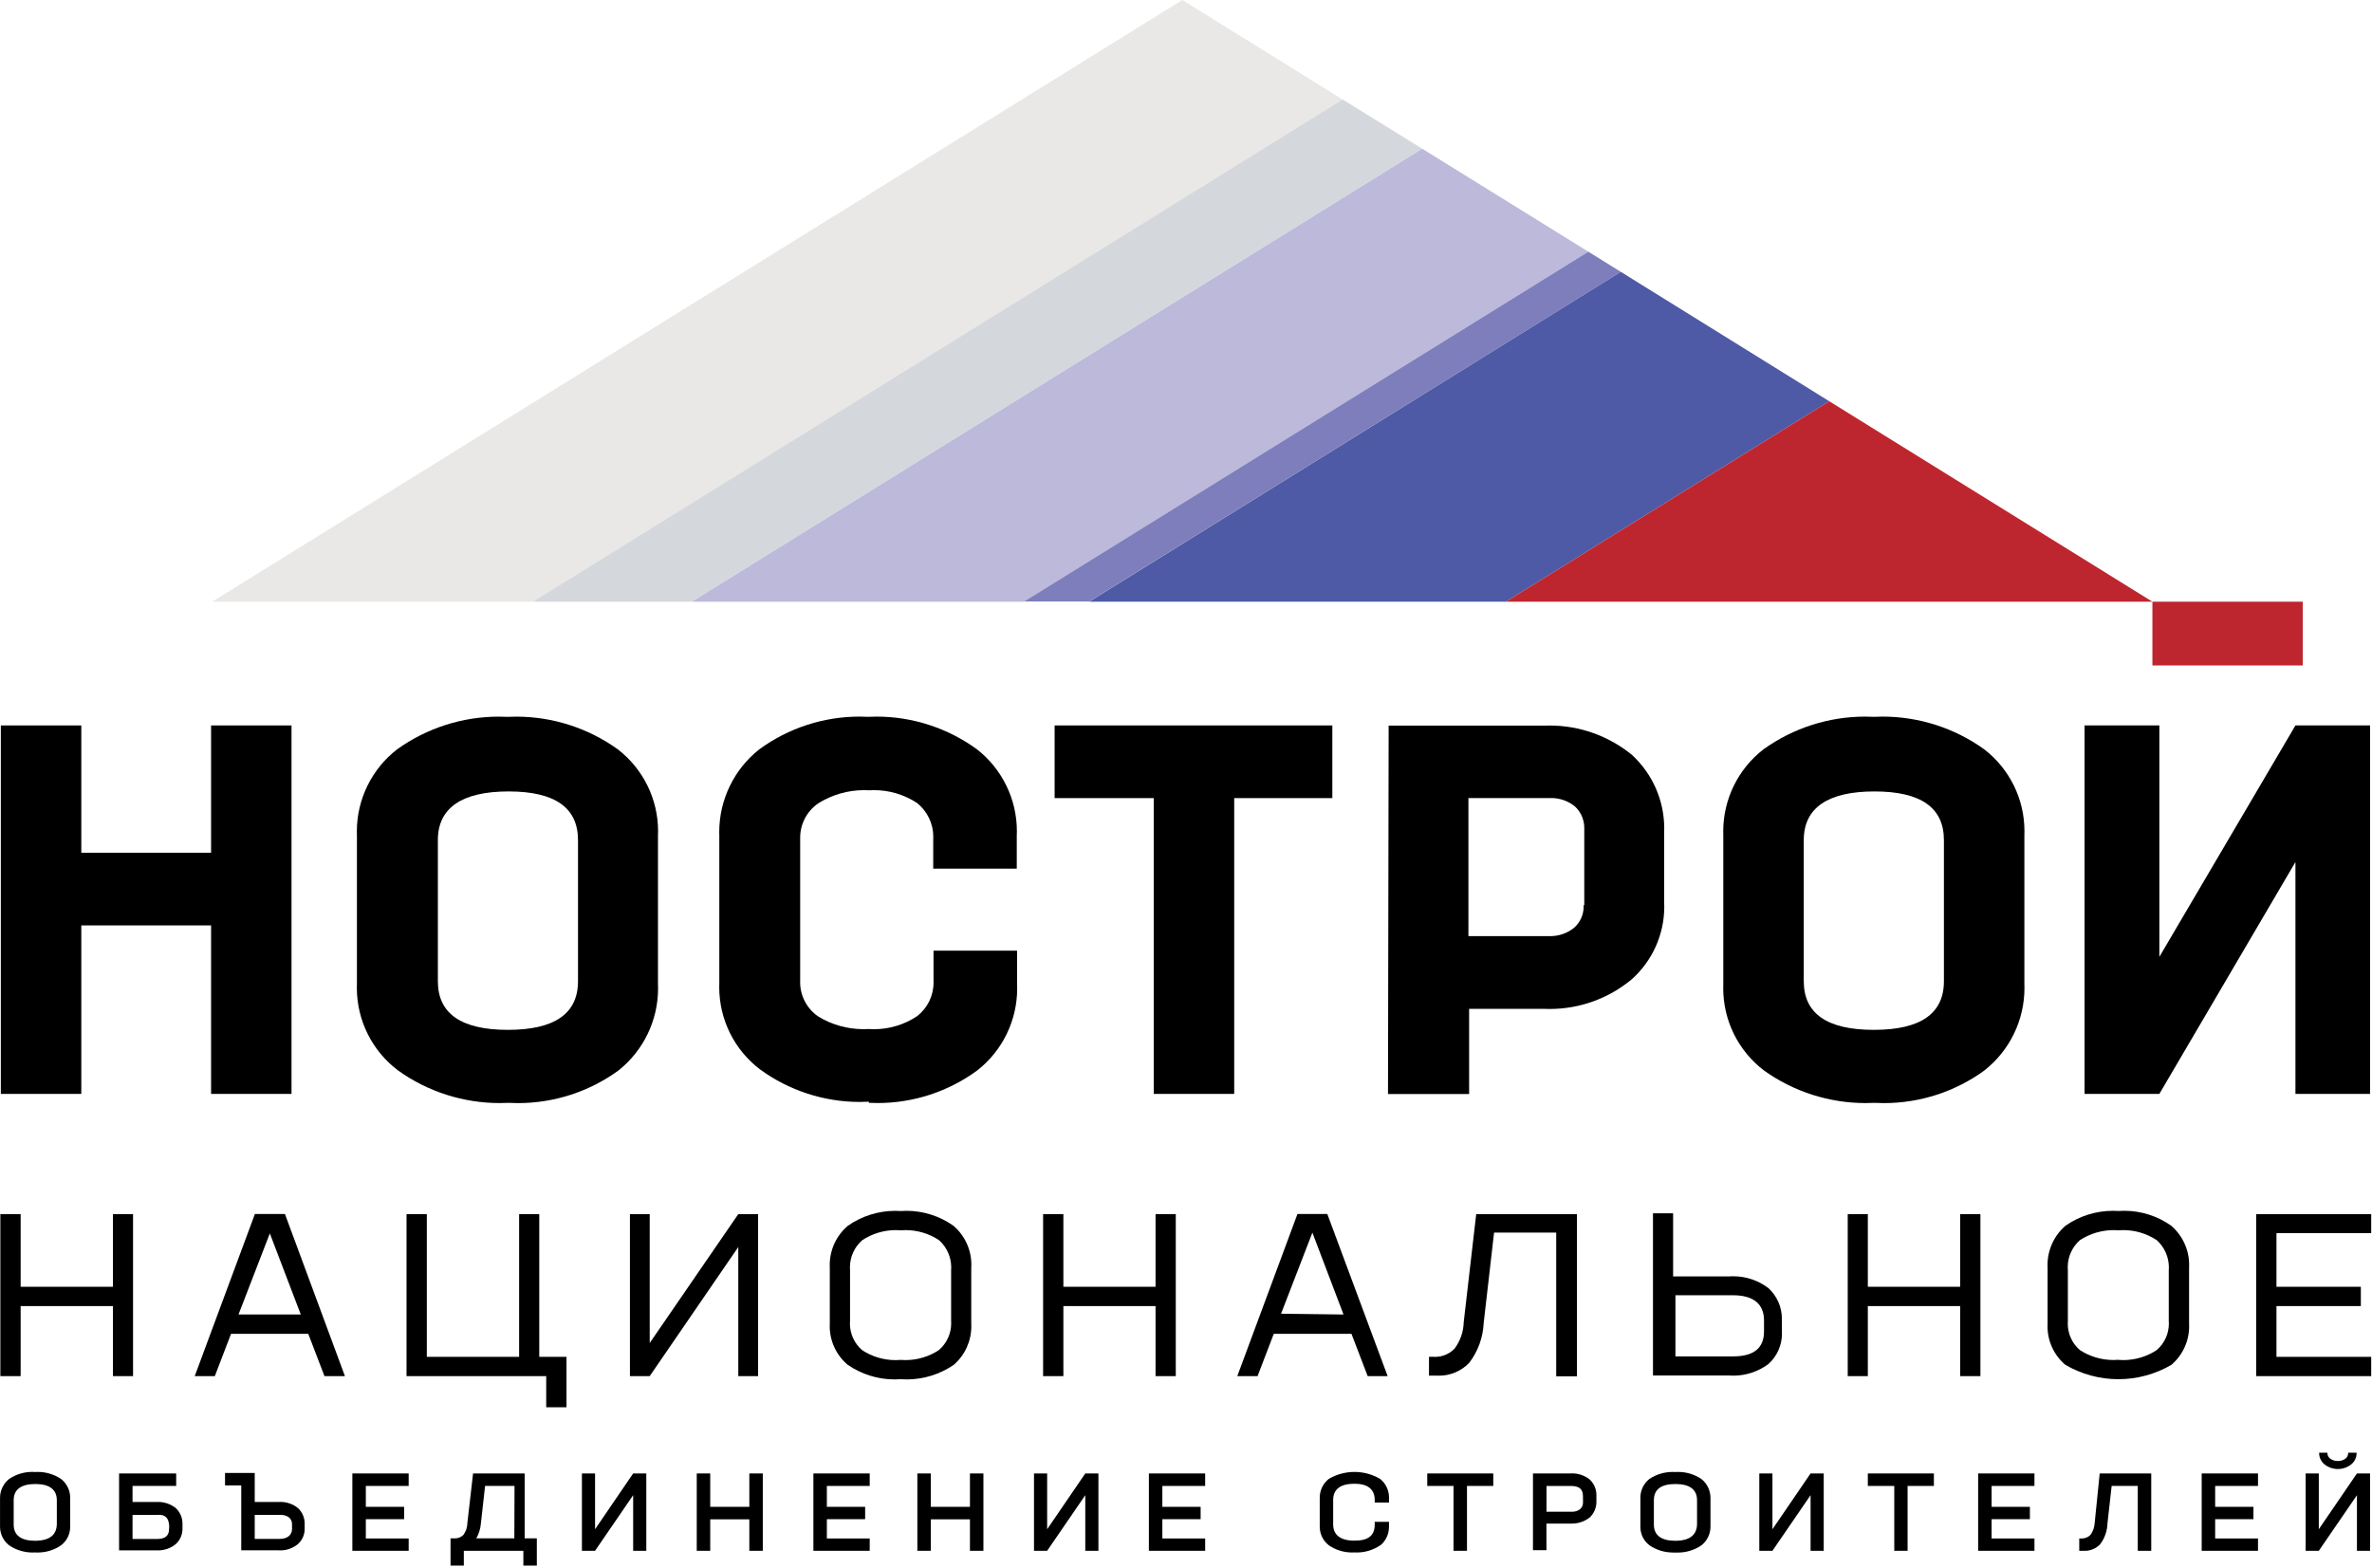
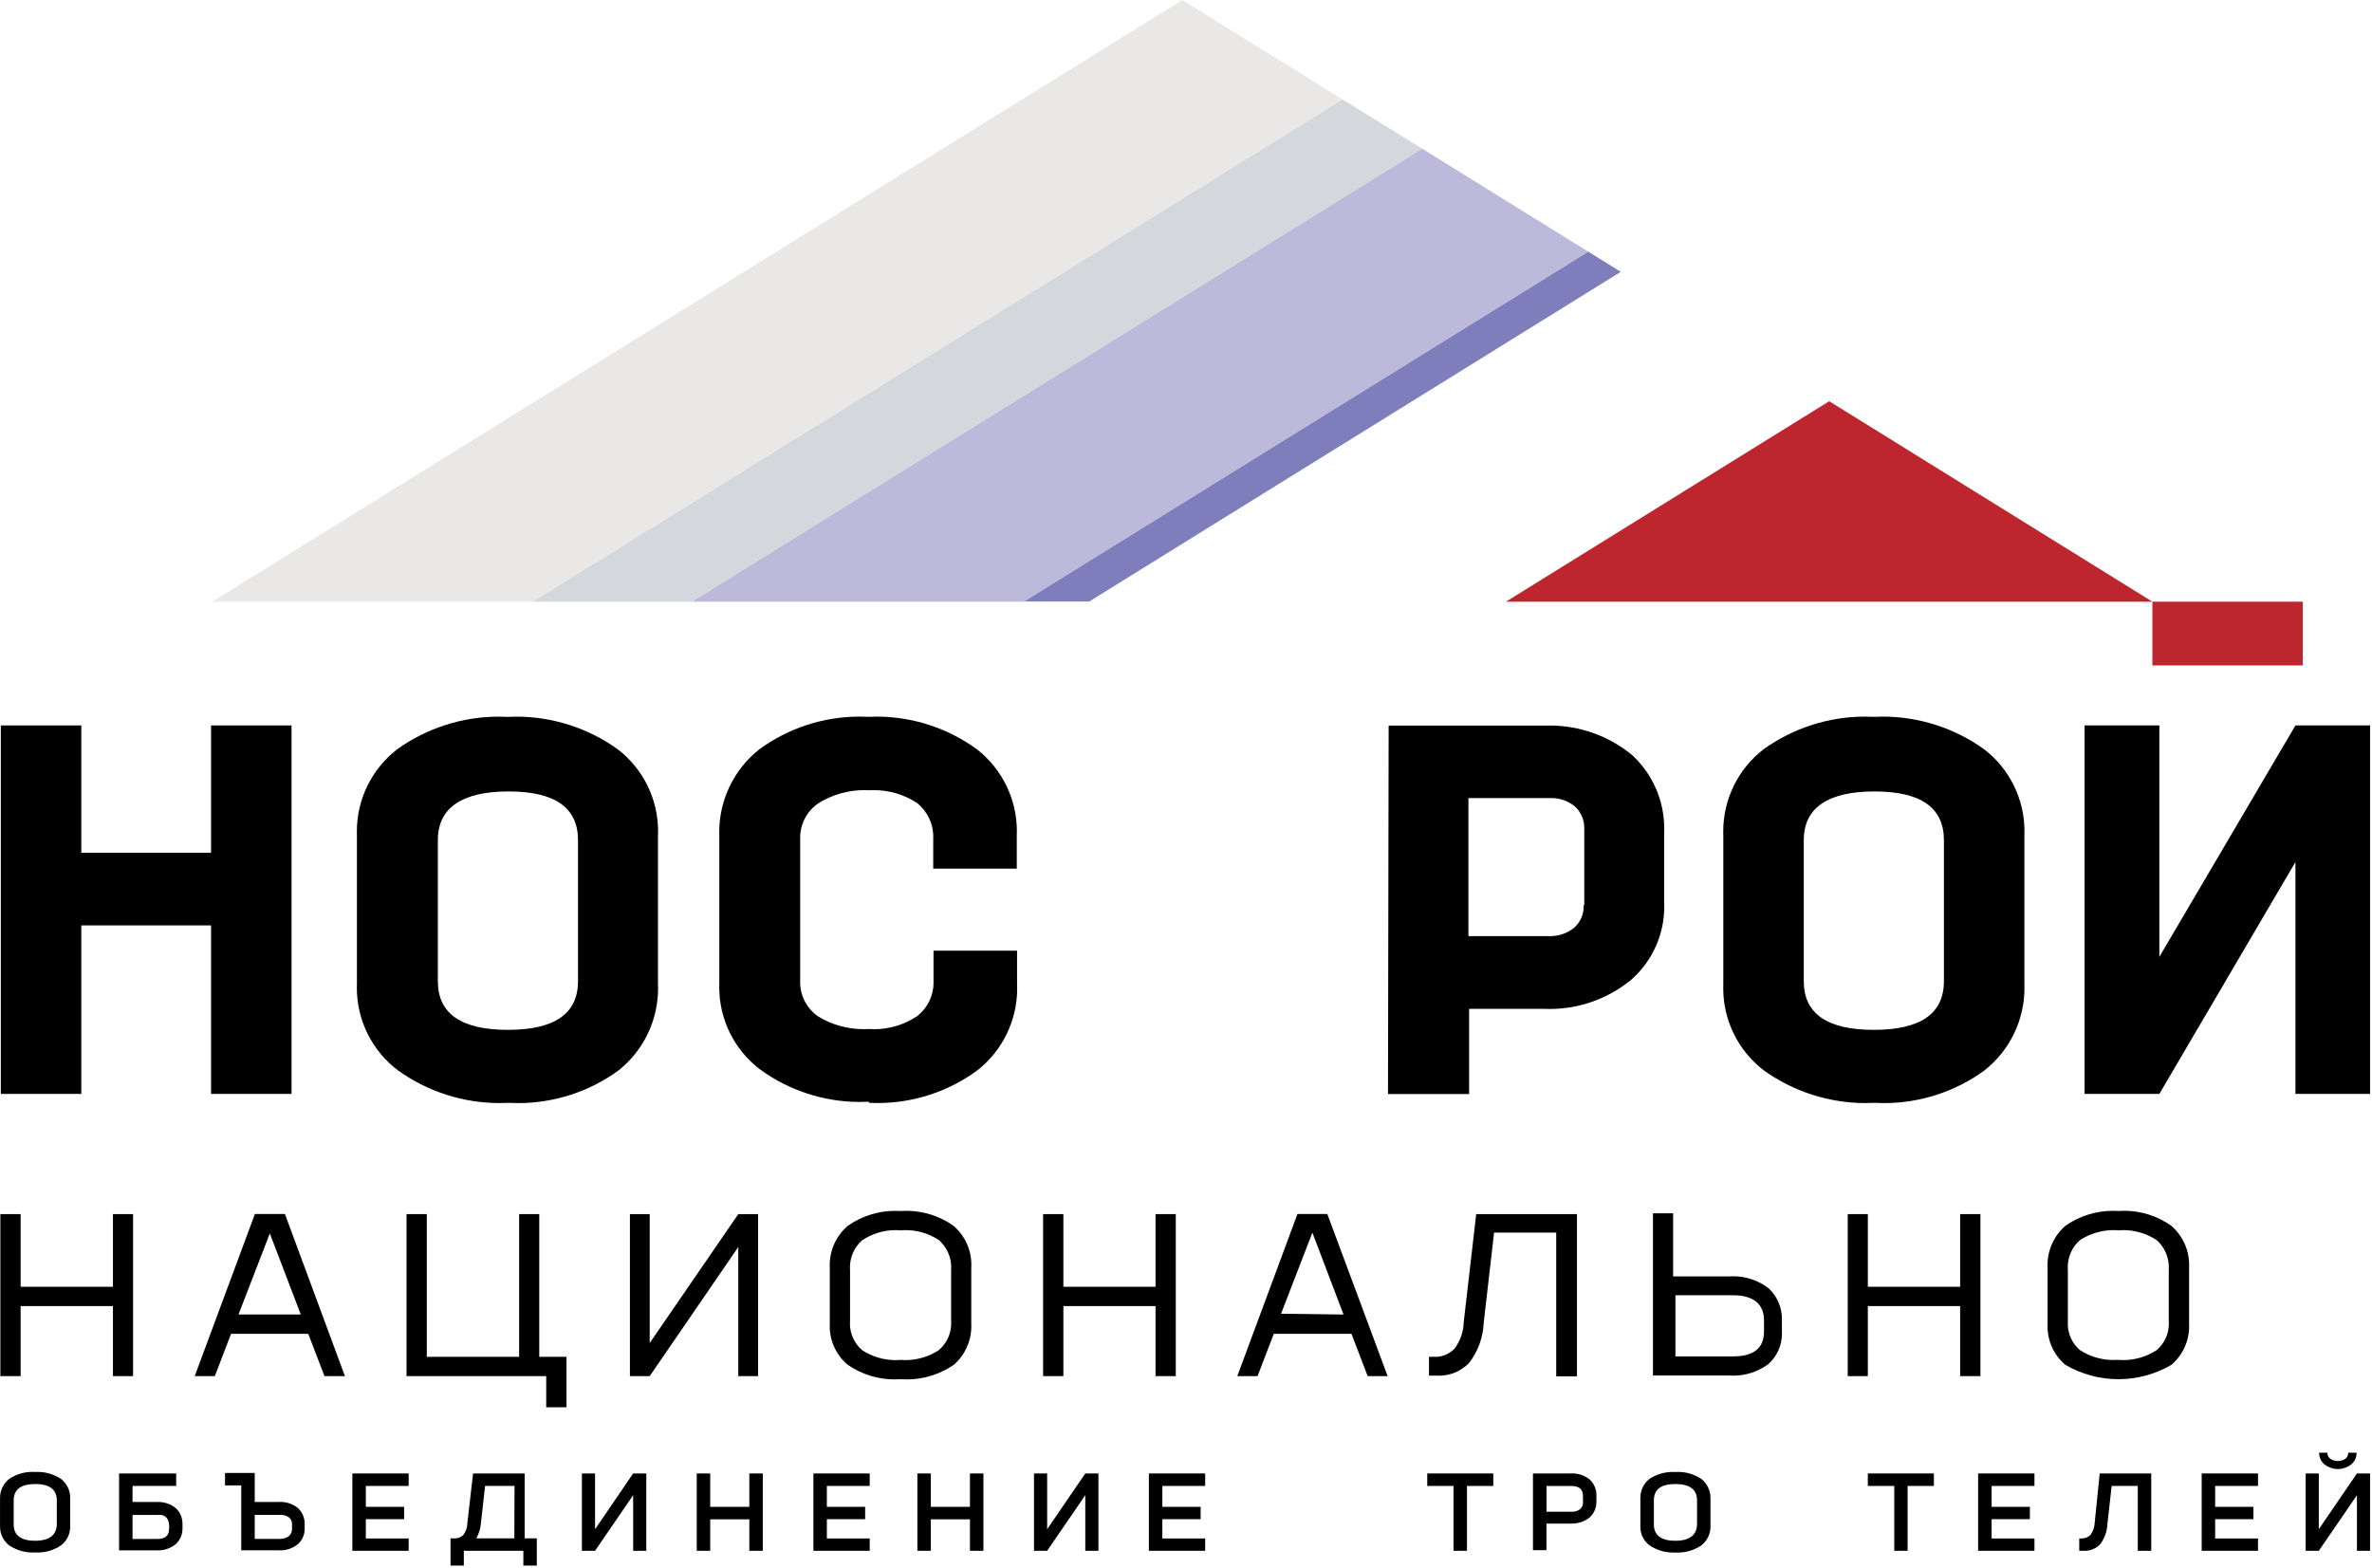
<svg xmlns="http://www.w3.org/2000/svg" width="655" height="433" viewBox="0 0 655 433" fill="none">
  <g clip-path="url(#clip0_12_45)">
    <path fill-rule="evenodd" clip-rule="evenodd" d="M370.73 27.46L326.48 0L58.6 166.19H300.76H147.12L370.73 27.46Z" fill="#E9E8E7" />
    <path fill-rule="evenodd" clip-rule="evenodd" d="M300.76 166.191H191.06L392.73 41.081L370.73 27.461L147.12 166.191H300.76Z" fill="#D4D8DD" />
    <path fill-rule="evenodd" clip-rule="evenodd" d="M300.76 166.19H282.8L438.6 69.52L392.73 41.08L191.06 166.19H300.76Z" fill="#BCB9DB" />
    <path d="M635.879 166.189H594.359V183.799H635.879V166.189Z" fill="#BE262F" />
    <path fill-rule="evenodd" clip-rule="evenodd" d="M438.6 69.519L282.8 166.15H300.76L447.56 75.079L438.6 69.519Z" fill="#7D7EBB" />
-     <path fill-rule="evenodd" clip-rule="evenodd" d="M505.12 110.82L447.56 75.08L300.76 166.19H415.84L505.12 110.82Z" fill="#4E5AA5" />
    <path fill-rule="evenodd" clip-rule="evenodd" d="M505.12 110.82L415.84 166.19H594.36L505.12 110.82Z" fill="#BE262F" />
    <path fill-rule="evenodd" clip-rule="evenodd" d="M31.19 355.41V335.34H36.74V380.09H31.19V360.74H5.7V380.09H0.1V335.34H5.7V355.41H31.19Z" fill="black" />
    <path fill-rule="evenodd" clip-rule="evenodd" d="M83.059 363.071L74.51 340.671L65.859 363.071H83.059ZM95.24 380.091H89.6L85.12 368.401H63.8L59.319 380.091H53.77L70.389 335.301H78.68L95.249 380.091H95.24Z" fill="black" />
    <path fill-rule="evenodd" clip-rule="evenodd" d="M148.91 374.76H156.43V388.69H150.83V380.09H112.26V335.34H117.86V374.76H143.35V335.34H148.91V374.76Z" fill="black" />
    <path fill-rule="evenodd" clip-rule="evenodd" d="M248.71 375.61C249.15 375.64 249.6 375.66 250.05 375.66C253.31 375.66 256.5 374.71 259.23 372.92C261.4 371.08 262.66 368.38 262.66 365.53C262.66 365.31 262.66 365.08 262.64 364.86V350.84C262.66 350.59 262.67 350.33 262.67 350.07C262.67 347.2 261.45 344.47 259.32 342.55C256.58 340.73 253.36 339.76 250.07 339.76C249.62 339.76 249.16 339.78 248.71 339.82C248.26 339.78 247.8 339.76 247.35 339.76C244.06 339.76 240.84 340.73 238.09 342.55C235.93 344.45 234.7 347.18 234.7 350.05C234.7 350.31 234.71 350.58 234.73 350.84V364.86C234.72 365.1 234.7 365.34 234.7 365.59C234.7 368.41 235.94 371.1 238.09 372.93C240.82 374.72 244.03 375.67 247.3 375.67C247.77 375.67 248.24 375.65 248.71 375.61ZM263.4 376.95C259.57 379.58 255.03 381 250.38 381C249.83 381 249.26 380.98 248.71 380.94C248.15 380.98 247.58 381 247.02 381C242.39 381 237.87 379.58 234.07 376.95C230.93 374.3 229.12 370.41 229.12 366.3C229.12 366.06 229.12 365.81 229.14 365.57V350.21C229.13 349.94 229.12 349.66 229.12 349.38C229.12 345.22 230.95 341.26 234.12 338.57C237.94 335.89 242.5 334.44 247.18 334.44C247.69 334.44 248.21 334.46 248.72 334.49C249.25 334.46 249.79 334.43 250.32 334.43C254.96 334.43 259.5 335.88 263.28 338.56C266.43 341.25 268.23 345.18 268.23 349.32C268.23 349.62 268.22 349.91 268.2 350.21V365.57C268.2 365.82 268.22 366.08 268.22 366.33C268.22 370.39 266.46 374.27 263.41 376.94L263.4 376.95Z" fill="black" />
    <path fill-rule="evenodd" clip-rule="evenodd" d="M319.09 355.41V335.34H324.68V380.09H319.09V360.74H293.64V380.09H288.04V335.34H293.64V355.41H319.09Z" fill="black" />
    <path fill-rule="evenodd" clip-rule="evenodd" d="M371 363.071L362.4 340.451L353.75 362.851L371 363.071ZM383.18 380.091H377.67L373.19 368.401H351.74L347.26 380.091H341.66L358.28 335.301H366.52L383.18 380.091Z" fill="black" />
    <path fill-rule="evenodd" clip-rule="evenodd" d="M407.64 335.34H435.46V380.14H429.73V340.45H412.57L409.7 365.44C409.52 369.42 408.13 373.25 405.71 376.41C403.54 378.68 400.53 379.97 397.39 379.97C397.18 379.97 396.96 379.97 396.75 379.95H394.6V374.75H395.77C395.95 374.76 396.14 374.77 396.32 374.77C398.35 374.77 400.29 373.93 401.68 372.47C403.25 370.36 404.13 367.8 404.19 365.16L407.64 335.33V335.34Z" fill="black" />
    <path fill-rule="evenodd" clip-rule="evenodd" d="M487.11 367.729V364.689C487.11 360.209 484.24 357.749 478.51 357.749H462.65V374.639H478.55C484.29 374.639 487.11 372.359 487.11 367.739V367.729ZM461.98 352.539H477.57C477.92 352.519 478.27 352.509 478.63 352.509C482.13 352.509 485.53 353.659 488.32 355.769C490.7 357.949 492.05 361.029 492.05 364.249C492.05 364.409 492.05 364.569 492.05 364.729V367.779C492.05 367.969 492.07 368.169 492.07 368.369C492.07 371.559 490.71 374.609 488.34 376.739C485.54 378.829 482.13 379.959 478.64 379.959C478.26 379.959 477.88 379.939 477.5 379.919H456.45V335.119H462.01V352.539H461.98Z" fill="black" />
    <path fill-rule="evenodd" clip-rule="evenodd" d="M541.27 355.41V335.34H546.869V380.09H541.27V360.74H515.78V380.09H510.229V335.34H515.78V355.41H541.27Z" fill="black" />
    <path fill-rule="evenodd" clip-rule="evenodd" d="M584.989 375.61C585.429 375.64 585.869 375.66 586.309 375.66C589.579 375.66 592.779 374.71 595.519 372.92C597.669 371.09 598.909 368.41 598.909 365.58C598.909 365.34 598.899 365.09 598.879 364.85V350.83C598.899 350.58 598.909 350.32 598.909 350.06C598.909 347.19 597.689 344.46 595.569 342.54C592.839 340.73 589.619 339.76 586.329 339.76C585.889 339.76 585.439 339.78 584.999 339.81C584.549 339.77 584.099 339.76 583.649 339.76C580.339 339.76 577.099 340.73 574.329 342.54C572.199 344.44 570.979 347.15 570.979 350C570.979 350.27 570.989 350.55 571.019 350.82V364.84C570.999 365.09 570.989 365.35 570.989 365.6C570.989 368.4 572.209 371.07 574.339 372.9C577.099 374.69 580.319 375.64 583.609 375.64C584.069 375.64 584.539 375.62 584.999 375.58L584.989 375.61ZM599.639 376.95C595.199 379.56 590.119 380.94 584.969 380.94C579.819 380.94 574.739 379.56 570.299 376.95C567.189 374.31 565.399 370.44 565.399 366.36C565.399 366.1 565.399 365.83 565.419 365.57V350.21C565.409 349.94 565.399 349.66 565.399 349.38C565.399 345.23 567.209 341.28 570.349 338.56C574.189 335.87 578.759 334.43 583.449 334.43C583.959 334.43 584.489 334.45 584.999 334.48C585.529 334.45 586.069 334.42 586.599 334.42C591.239 334.42 595.779 335.87 599.559 338.55C602.699 341.26 604.509 345.21 604.509 349.37C604.509 349.64 604.499 349.92 604.489 350.2V365.56C604.499 365.81 604.509 366.07 604.509 366.32C604.509 370.4 602.739 374.27 599.649 376.93L599.639 376.95Z" fill="black" />
-     <path fill-rule="evenodd" clip-rule="evenodd" d="M654.78 335.34V340.58H628.62V355.41H651.919V360.74H628.62V374.76H654.78V380.09H623.02V335.34H654.78Z" fill="black" />
    <path fill-rule="evenodd" clip-rule="evenodd" d="M9.73 425.559C13.72 425.559 15.69 423.899 15.69 420.859V414.369C15.69 411.459 13.72 409.889 9.78 409.889C5.84 409.889 3.78 411.369 3.78 414.369V421.089C3.78 423.999 5.75 425.569 9.74 425.569L9.73 425.559ZM9.73 428.789C9.49 428.809 9.24 428.809 9 428.809C6.69 428.809 4.43 428.119 2.52 426.819C0.93 425.589 0.01 423.699 0.01 421.679C0.01 421.589 0.01 421.489 0.01 421.389V413.999C0.01 413.899 0.01 413.799 0.01 413.709C0.01 411.679 0.94 409.749 2.52 408.489C4.4 407.219 6.62 406.539 8.9 406.539C9.16 406.539 9.43 406.549 9.69 406.569C9.94 406.549 10.2 406.549 10.46 406.549C12.74 406.549 14.97 407.229 16.86 408.499C18.45 409.739 19.38 411.639 19.38 413.659C19.38 413.779 19.38 413.899 19.37 414.009V421.399C19.37 421.519 19.38 421.639 19.38 421.749C19.38 423.739 18.44 425.619 16.86 426.819C14.97 428.119 12.73 428.809 10.44 428.809C10.21 428.809 9.97 428.799 9.73 428.789Z" fill="black" />
    <path fill-rule="evenodd" clip-rule="evenodd" d="M36.6 418.441V425.071H43.41C45.56 425.071 46.68 424.181 46.68 422.381C46.68 422.431 46.68 422.331 46.68 422.381C46.77 421.671 47.05 418.001 43.43 418.431H36.6V418.441ZM36.6 414.851H43.18C43.34 414.851 43.51 414.841 43.67 414.841C45.43 414.841 47.13 415.431 48.51 416.511C49.71 417.611 50.39 419.171 50.39 420.801V422.071C50.39 422.141 50.39 422.211 50.39 422.281C50.39 423.921 49.69 425.471 48.46 426.551C47.1 427.631 45.41 428.221 43.67 428.221C43.51 428.221 43.34 428.221 43.18 428.211H32.88V406.971H48.65V410.421H36.6V414.851Z" fill="black" />
    <path fill-rule="evenodd" clip-rule="evenodd" d="M80.64 422.24V421.07C80.64 421.07 80.64 420.97 80.64 420.93C80.64 420.22 80.33 419.55 79.79 419.1C79.16 418.66 78.41 418.42 77.64 418.42C77.55 418.42 77.46 418.42 77.37 418.42H70.34V425.05H77.2C79.35 425.05 80.65 424.02 80.65 422.23L80.64 422.24ZM70.34 414.85H76.92C77.09 414.84 77.27 414.83 77.44 414.83C79.19 414.83 80.88 415.42 82.25 416.51C83.45 417.61 84.13 419.17 84.13 420.8C84.13 420.86 84.13 420.93 84.13 420.99V422.06C84.13 422.15 84.13 422.24 84.13 422.33C84.13 423.95 83.42 425.48 82.2 426.54C80.85 427.62 79.17 428.22 77.44 428.22C77.27 428.22 77.09 428.22 76.92 428.2H66.62V410.28H62.14V406.83H70.34V414.85Z" fill="black" />
    <path fill-rule="evenodd" clip-rule="evenodd" d="M112.85 406.971V410.421H101.02V416.191H111.59V419.601H101.02V424.931H112.85V428.331H97.3V406.971H112.85Z" fill="black" />
    <path fill-rule="evenodd" clip-rule="evenodd" d="M137.8 424.891H142.03L142.08 410.421H133.95L132.79 420.811C132.67 422.241 132.24 423.631 131.53 424.891H137.8ZM144.88 406.971V424.891H148.24V432.421H144.52V428.341H128.08V432.421H124.41V424.891H125.44C125.52 424.891 125.6 424.901 125.68 424.901C126.55 424.901 127.39 424.541 127.99 423.911C128.67 422.971 129.04 421.841 129.06 420.681L130.63 406.971H144.87H144.88Z" fill="black" />
    <path fill-rule="evenodd" clip-rule="evenodd" d="M164.319 422.381L174.839 406.971H178.469V428.331H174.839V412.971L164.319 428.331H160.689V406.971H164.319V422.381Z" fill="black" />
    <path fill-rule="evenodd" clip-rule="evenodd" d="M206.919 416.191V406.971H210.639V428.331H206.919V419.641H196.119V428.331H192.399V406.971H196.119V416.191H206.919Z" fill="black" />
    <path fill-rule="evenodd" clip-rule="evenodd" d="M240.159 406.971V410.421H228.329V416.191H238.899V419.601H228.329V424.931H240.159V428.331H224.609V406.971H240.159Z" fill="black" />
    <path fill-rule="evenodd" clip-rule="evenodd" d="M267.839 416.191V406.971H271.559V428.331H267.839V419.641H257.039V428.331H253.319V406.971H257.039V416.191H267.839Z" fill="black" />
    <path fill-rule="evenodd" clip-rule="evenodd" d="M289.159 422.381L299.689 406.971H303.319V428.331H299.689V412.971L289.159 428.331H285.529V406.971H289.159V422.381Z" fill="black" />
    <path fill-rule="evenodd" clip-rule="evenodd" d="M332.79 406.971V410.421H320.97V416.191H331.54V419.601H320.97V424.931H332.79V428.331H317.25V406.971H332.79Z" fill="black" />
-     <path fill-rule="evenodd" clip-rule="evenodd" d="M381.13 426.811C379.23 428.111 376.98 428.801 374.69 428.801C374.46 428.801 374.24 428.801 374.01 428.781C373.79 428.791 373.56 428.801 373.34 428.801C371.06 428.801 368.82 428.111 366.94 426.811C365.35 425.581 364.43 423.691 364.43 421.671C364.43 421.581 364.43 421.481 364.43 421.381V413.941C364.43 413.851 364.43 413.751 364.43 413.651C364.43 411.631 365.35 409.721 366.94 408.471C369.08 407.211 371.53 406.551 374.02 406.551C376.51 406.551 378.95 407.211 381.09 408.471C382.65 409.711 383.56 411.601 383.56 413.591C383.56 413.701 383.56 413.821 383.55 413.931V415.011H379.61V414.291C379.61 411.381 377.73 409.811 374.01 409.811C370.29 409.811 368.14 411.241 368.14 414.291V421.051C368.14 423.921 370.11 425.531 374.01 425.531C377.91 425.531 379.61 424.101 379.61 421.051V420.341H383.55V421.461C383.55 421.561 383.55 421.661 383.55 421.751C383.55 423.741 382.66 425.621 381.13 426.881V426.791V426.811Z" fill="black" />
    <path fill-rule="evenodd" clip-rule="evenodd" d="M394.12 406.971H412.35V410.421H405.09V428.331H401.37V410.421H394.12V406.971Z" fill="black" />
    <path fill-rule="evenodd" clip-rule="evenodd" d="M437.1 413.069C437.1 411.319 436.02 410.429 433.88 410.429H427.05V417.549H433.9C433.98 417.549 434.06 417.549 434.14 417.549C434.92 417.549 435.71 417.319 436.32 416.829C436.89 416.369 437.16 415.639 437.13 414.899L437.11 413.059L437.1 413.069ZM423.32 406.969H433.62C433.79 406.969 433.97 406.949 434.14 406.949C435.89 406.949 437.59 407.539 438.95 408.619C440.15 409.729 440.83 411.279 440.83 412.909C440.83 412.969 440.83 413.039 440.83 413.099V414.669C440.83 414.729 440.83 414.799 440.83 414.859C440.83 416.489 440.15 418.039 438.95 419.149C437.56 420.229 435.84 420.819 434.08 420.819C433.94 420.819 433.8 420.819 433.66 420.819H427.03V428.159H423.31V406.969H423.32Z" fill="black" />
    <path fill-rule="evenodd" clip-rule="evenodd" d="M462.66 425.561C466.65 425.561 468.62 423.901 468.62 420.861V414.371C468.62 411.461 466.65 409.891 462.66 409.891C458.67 409.891 456.7 411.371 456.7 414.371V421.091C456.7 424.001 458.67 425.571 462.66 425.571V425.561ZM461.95 428.811C459.65 428.811 457.4 428.121 455.49 426.821C453.9 425.621 452.97 423.741 452.97 421.751C452.97 421.641 452.97 421.521 452.97 421.401V414.011C452.97 413.891 452.97 413.781 452.97 413.661C452.97 411.651 453.88 409.751 455.44 408.501C457.35 407.231 459.59 406.551 461.88 406.551C462.14 406.551 462.4 406.551 462.65 406.571C462.9 406.551 463.16 406.551 463.42 406.551C465.7 406.551 467.93 407.231 469.82 408.501C471.41 409.771 472.33 411.691 472.33 413.721C472.33 413.811 472.33 413.911 472.33 414.011V421.401C472.33 421.501 472.33 421.591 472.33 421.691C472.33 423.701 471.4 425.591 469.82 426.831C467.91 428.131 465.66 428.821 463.36 428.821H461.94L461.95 428.811Z" fill="black" />
-     <path fill-rule="evenodd" clip-rule="evenodd" d="M489.44 422.381L499.97 406.971H503.6V428.331H499.97V412.971L489.44 428.331H485.81V406.971H489.44V422.381Z" fill="black" />
    <path fill-rule="evenodd" clip-rule="evenodd" d="M515.779 406.971H534.019V410.421H526.759V428.331H523.079V410.421H515.779V406.971Z" fill="black" />
    <path fill-rule="evenodd" clip-rule="evenodd" d="M561.79 406.971V410.421H549.96V416.191H560.53V419.601H549.96V424.931H561.79V428.331H546.24V406.971H561.79Z" fill="black" />
    <path fill-rule="evenodd" clip-rule="evenodd" d="M579.79 406.969H594.04V428.339H590.32V410.419H583.11L581.95 420.809C581.88 422.879 581.18 424.879 579.93 426.539C578.82 427.689 577.3 428.339 575.71 428.339C575.63 428.339 575.54 428.339 575.46 428.339H574.16V424.929H574.74C574.8 424.929 574.86 424.929 574.93 424.929C575.83 424.929 576.69 424.549 577.3 423.889C577.97 422.939 578.36 421.819 578.42 420.659L579.81 406.949L579.79 406.969Z" fill="black" />
    <path fill-rule="evenodd" clip-rule="evenodd" d="M623.52 406.971V410.421H611.69V416.191H622.26V419.601H611.69V424.931H623.52V428.331H607.97V406.971H623.52Z" fill="black" />
    <path fill-rule="evenodd" clip-rule="evenodd" d="M649.27 404.46C648.22 405.3 646.92 405.75 645.57 405.75C644.22 405.75 642.93 405.29 641.88 404.46C640.94 403.7 640.4 402.55 640.4 401.34C640.4 401.31 640.4 401.27 640.4 401.24H642.68V401.33C642.68 401.95 642.98 402.54 643.49 402.9C644.06 403.31 644.75 403.53 645.46 403.53H645.55C645.55 403.53 645.63 403.53 645.67 403.53C646.38 403.53 647.07 403.31 647.65 402.9C648.13 402.54 648.42 401.96 648.42 401.36C648.42 401.32 648.42 401.28 648.42 401.24H650.75C650.75 401.24 650.75 401.31 650.75 401.34C650.75 402.55 650.21 403.7 649.27 404.46ZM640.31 422.38L650.84 406.97H654.47V428.34H650.84V412.98L640.31 428.34H636.68V406.97H640.31V422.38Z" fill="black" />
    <path fill-rule="evenodd" clip-rule="evenodd" d="M58.289 200.369V235.529H22.45V200.369H0.229V302.139H22.45V255.599H58.289V302.139H80.499V200.369H58.289Z" fill="black" />
    <path fill-rule="evenodd" clip-rule="evenodd" d="M140.26 284.449C153.16 284.449 159.61 279.969 159.61 271.009V232.039C159.61 223.079 153.25 218.599 140.44 218.599C127.63 218.599 120.91 223.079 120.91 232.039V271.009C120.91 279.969 127.36 284.449 140.26 284.449ZM170.81 295.649C162.75 301.519 153.03 304.679 143.05 304.679C142.18 304.679 141.3 304.649 140.44 304.609C139.62 304.649 138.79 304.669 137.97 304.669C127.9 304.669 118.07 301.509 109.9 295.649C102.75 290.259 98.54 281.819 98.54 272.859C98.54 272.499 98.54 272.119 98.56 271.769V230.739C98.55 230.379 98.54 229.999 98.54 229.639C98.54 220.769 102.65 212.389 109.67 206.959C117.84 201.099 127.66 197.939 137.72 197.939C138.52 197.939 139.34 197.959 140.13 197.999C140.93 197.959 141.77 197.939 142.57 197.939C152.62 197.939 162.43 201.099 170.59 206.959C177.6 212.359 181.72 220.719 181.72 229.569C181.72 229.959 181.71 230.349 181.69 230.739V271.769C181.7 272.169 181.72 272.599 181.72 273.009C181.72 281.819 177.7 290.159 170.81 295.649Z" fill="black" />
    <path fill-rule="evenodd" clip-rule="evenodd" d="M239.929 304.29C239.099 304.33 238.259 304.36 237.429 304.36C227.509 304.36 217.829 301.19 209.829 295.34C202.759 289.95 198.609 281.57 198.609 272.68C198.609 272.35 198.609 272.01 198.629 271.69V230.74C198.629 230.43 198.609 230.12 198.609 229.81C198.609 220.9 202.699 212.47 209.689 206.95C217.709 201.09 227.399 197.93 237.329 197.93C238.149 197.93 238.979 197.95 239.789 197.99C240.539 197.96 241.309 197.93 242.069 197.93C252.019 197.93 261.719 201.1 269.759 206.95C276.729 212.39 280.799 220.74 280.799 229.58C280.799 229.96 280.789 230.35 280.769 230.73V239.92H257.699V231.77C257.709 231.55 257.719 231.33 257.719 231.11C257.719 227.48 256.059 224.05 253.219 221.78C249.699 219.47 245.579 218.24 241.379 218.24C240.919 218.24 240.459 218.26 240.009 218.28C239.549 218.25 239.089 218.24 238.619 218.24C234.159 218.24 229.769 219.5 225.989 221.86C222.849 223.99 220.959 227.55 220.959 231.35C220.959 231.49 220.959 231.63 220.959 231.76V270.73C220.959 270.91 220.949 271.09 220.949 271.27C220.949 275.04 222.799 278.57 225.889 280.72C229.649 283.03 233.999 284.26 238.419 284.26C238.899 284.26 239.389 284.24 239.869 284.22C240.359 284.25 240.869 284.27 241.369 284.27C245.619 284.27 249.779 283 253.309 280.63C256.149 278.39 257.799 274.97 257.799 271.35C257.799 271.14 257.799 270.94 257.779 270.73V262.58H280.849V271.76C280.869 272.18 280.879 272.61 280.879 273.04C280.879 281.86 276.819 290.2 269.879 295.64C261.909 301.5 252.259 304.66 242.369 304.66C241.549 304.66 240.729 304.64 239.919 304.6V304.28L239.929 304.29Z" fill="black" />
-     <path fill-rule="evenodd" clip-rule="evenodd" d="M291.22 200.369H367.91V220.439H340.81V302.139H318.59V220.439H291.22V200.369Z" fill="black" />
    <path fill-rule="evenodd" clip-rule="evenodd" d="M517.44 284.45C530.34 284.45 536.79 279.97 536.79 271.01V232.04C536.79 223.08 530.43 218.6 517.62 218.6C504.81 218.6 498.09 223.08 498.09 232.04V271.01C498.09 279.97 504.54 284.45 517.44 284.45ZM547.99 295.65C539.93 301.52 530.21 304.68 520.23 304.68C519.36 304.68 518.48 304.65 517.62 304.61C516.8 304.65 515.97 304.67 515.15 304.67C505.08 304.67 495.25 301.51 487.07 295.65C480 290.25 475.85 281.86 475.85 272.97C475.85 272.65 475.85 272.32 475.87 271.99V230.73C475.86 230.37 475.85 229.99 475.85 229.63C475.85 220.76 479.96 212.38 486.98 206.95C495.15 201.09 504.96 197.93 515.03 197.93C515.84 197.93 516.65 197.95 517.44 197.99C518.24 197.95 519.08 197.93 519.88 197.93C529.93 197.93 539.74 201.09 547.9 206.95C554.92 212.35 559.03 220.71 559.03 229.56C559.03 229.95 559.03 230.34 559.01 230.73V271.76C559.03 272.14 559.03 272.52 559.03 272.9C559.03 281.77 554.96 290.16 547.99 295.64V295.65Z" fill="black" />
    <path fill-rule="evenodd" clip-rule="evenodd" d="M596.28 264.289L633.86 200.369H654.47V302.139H633.86V238.089L596.28 302.139H575.63V200.369H596.28V264.289Z" fill="black" />
    <path fill-rule="evenodd" clip-rule="evenodd" d="M437.479 250.011V229.041C437.479 228.911 437.479 228.781 437.479 228.641C437.479 226.411 436.549 224.281 434.919 222.761C433.079 221.251 430.769 220.421 428.379 220.421C428.219 220.421 428.049 220.421 427.889 220.431H405.489V258.551H427.579C427.759 258.561 427.939 258.561 428.119 258.561C430.499 258.561 432.799 257.751 434.659 256.261C436.349 254.781 437.309 252.641 437.309 250.401C437.309 250.261 437.309 250.121 437.309 249.991H437.489L437.479 250.011ZM383.459 200.421H426.329C426.859 200.401 427.399 200.391 427.929 200.391C436.179 200.391 444.169 203.241 450.569 208.441C456.289 213.651 459.559 221.051 459.559 228.801C459.559 229.221 459.549 229.651 459.529 230.081V248.991C459.549 249.461 459.569 249.951 459.569 250.431C459.569 258.091 456.289 265.401 450.569 270.501C444.219 275.781 436.209 278.681 427.949 278.681C427.459 278.681 426.949 278.671 426.459 278.651H405.679V302.171H383.279L383.459 200.441V200.421Z" fill="black" />
    <path fill-rule="evenodd" clip-rule="evenodd" d="M179.41 370.95L203.87 335.34H209.34V380.09H203.87V344.43L179.41 380.09H173.95V335.34H179.41V370.95Z" fill="black" />
  </g>
  <defs>
    <clipPath id="clip0_12_45">
      <rect width="654.78" height="432.41" fill="white" />
    </clipPath>
  </defs>
</svg>